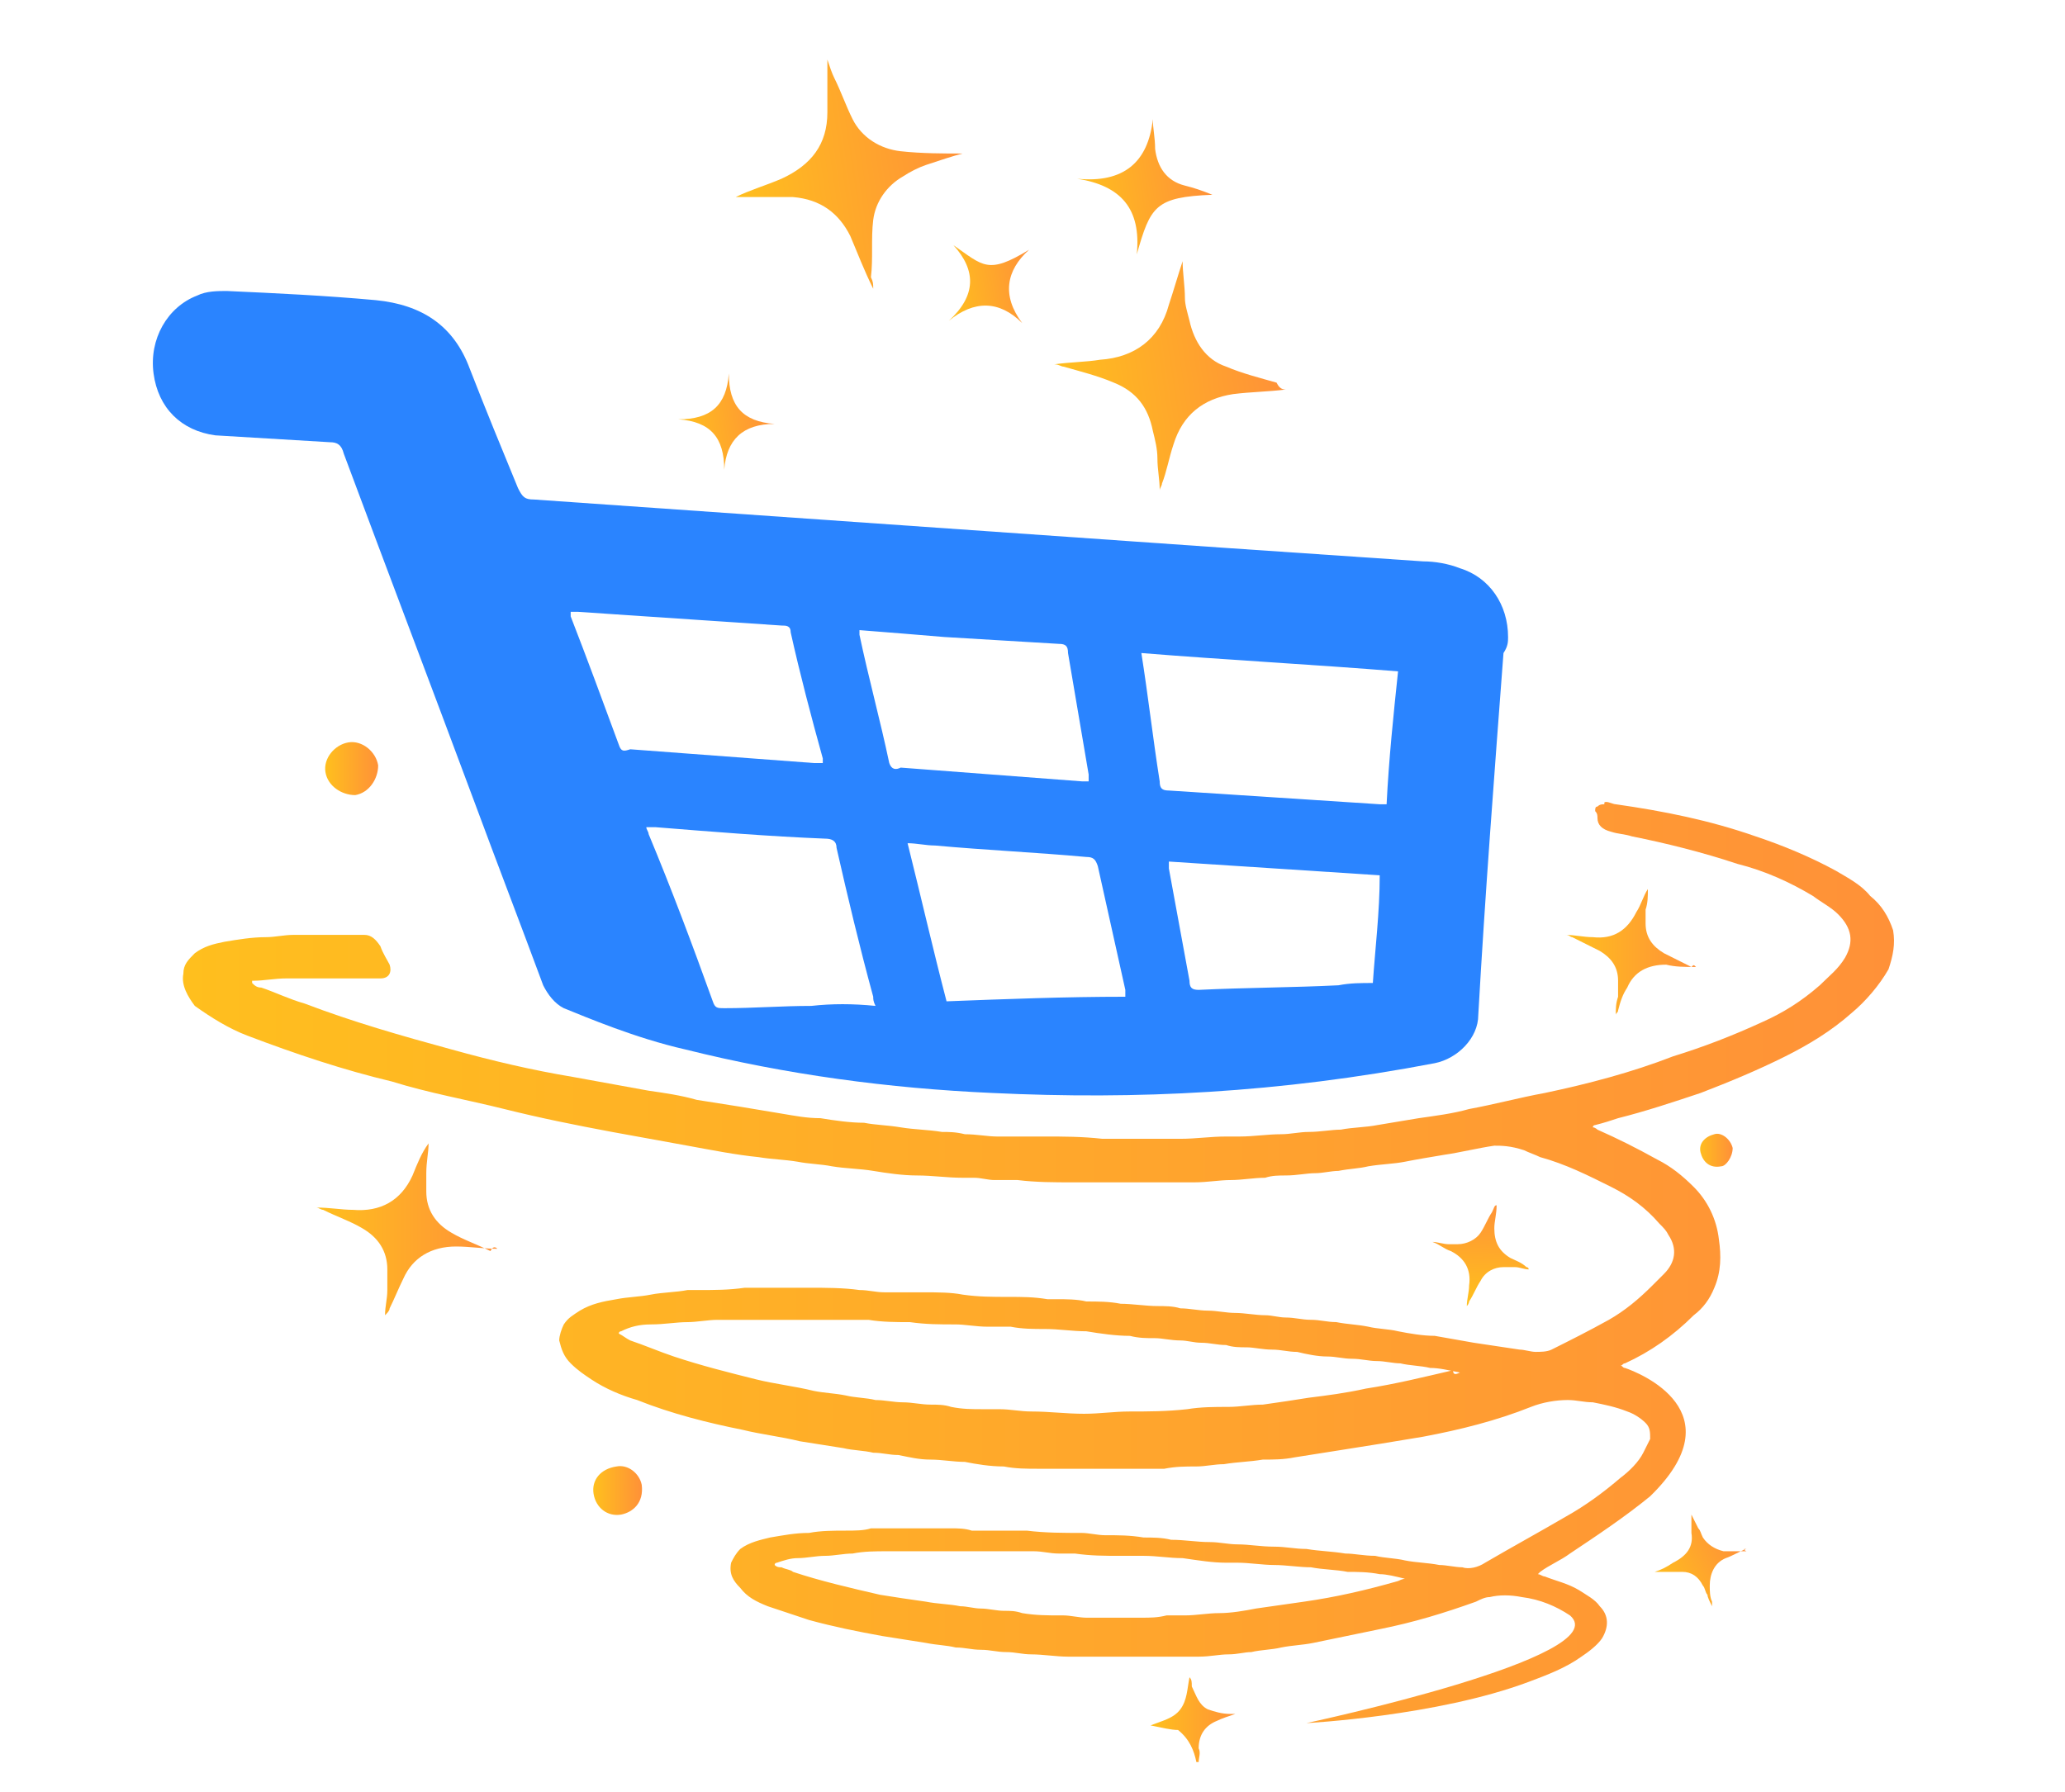
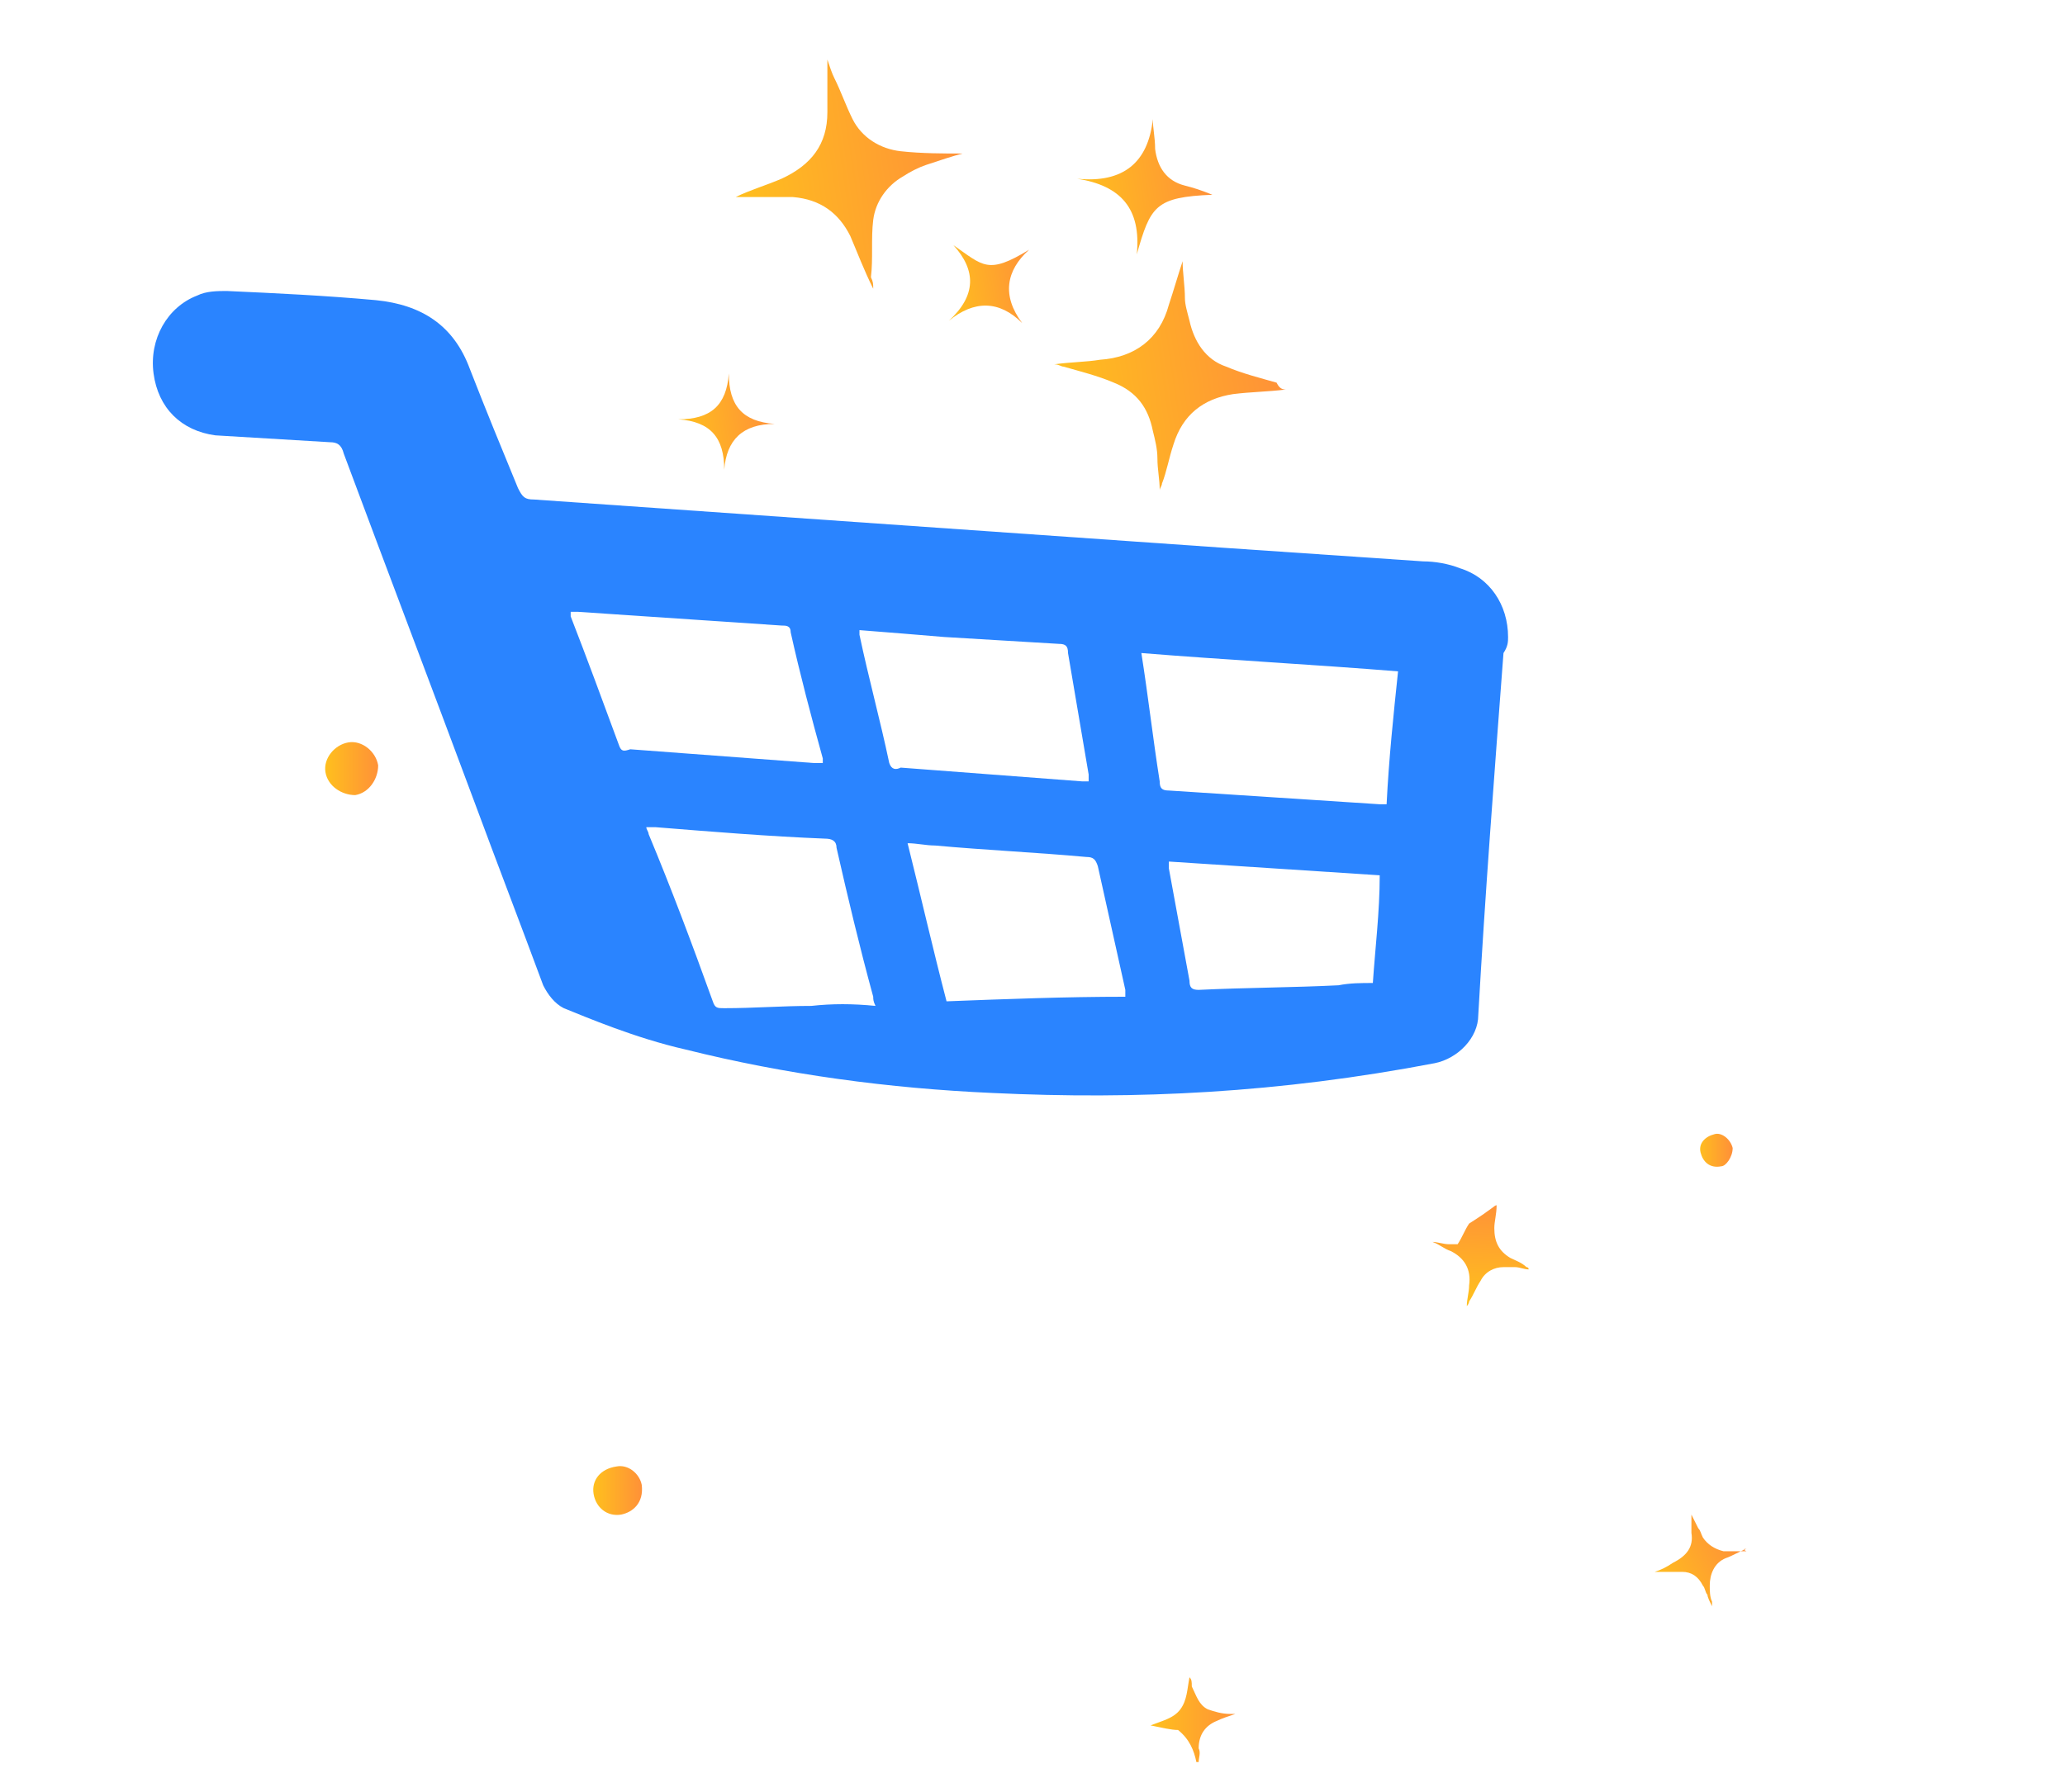
<svg xmlns="http://www.w3.org/2000/svg" version="1.1" id="Layer_1" x="0px" y="0px" viewBox="0 0 90.1 78.2" style="enable-background:new 0 0 90.1 78.2;" xml:space="preserve">
  <style type="text/css">
	.st0{fill:#2B2B2B;}
	.st1{fill:#2a84ff;}
	.st2{fill:url(#SVGID_1_);}
	.st3{fill:url(#SVGID_00000066476511108251565100000007271810153216554378_);}
	.st4{fill:url(#SVGID_00000052104335372921793410000008857286241700007316_);}
	.st5{fill:url(#SVGID_00000073692524735486208080000003568199574057929656_);}
	.st6{fill:url(#SVGID_00000007399907093944975300000000904601677381982633_);}
	.st7{fill:url(#SVGID_00000105384671073985251660000017478458991477252765_);}
	.st8{fill:url(#SVGID_00000043435880051352135780000007126233433331735681_);}
	.st9{fill:url(#SVGID_00000099653599323755844500000009094426006929574325_);}
	.st10{fill:url(#SVGID_00000044139303509434423050000009376753440453168296_);}
	.st11{fill:url(#SVGID_00000075138466981983620710000000663963586352454557_);}
	.st12{fill:url(#SVGID_00000044170172030457450630000009271189937826064316_);}
	.st13{fill:url(#SVGID_00000150060214427774128940000007660917705786112686_);}
	.st14{fill:url(#SVGID_00000023259506802857029330000010795448383710307005_);}
	.st15{fill:url(#SVGID_00000153691310019039176230000005467062026369187721_);}
	.st16{fill:url(#SVGID_00000148647132660720061110000002091936879463418264_);}
	.st17{fill:#FFFFFF;}
	.st18{fill:url(#SVGID_00000114038930690597411670000013947771583983485868_);}
	.st19{fill:url(#SVGID_00000119826822380101898610000009802965754552481187_);}
	.st20{fill:url(#SVGID_00000067219904674290423760000013929829258005956510_);}
	.st21{fill:url(#SVGID_00000085960768670144702950000003596851881226749091_);}
	.st22{fill:url(#SVGID_00000084489877946937521180000011066443799218566309_);}
	.st23{fill:url(#SVGID_00000114763440547995502350000010778162949659868585_);}
	.st24{fill:url(#SVGID_00000002386291796490863660000009869645693930951330_);}
	.st25{fill:url(#SVGID_00000070106795315147903960000008712716623525526963_);}
	.st26{fill:url(#SVGID_00000094601663422894516850000017597479434786856376_);}
	.st27{fill:url(#SVGID_00000026145205102391224870000009618605057460766345_);}
	.st28{fill:url(#SVGID_00000048479903990759462850000011659405592161448595_);}
	.st29{fill:url(#SVGID_00000050663868796146820080000007997339961000985523_);}
	.st30{fill:url(#SVGID_00000015319146098178239840000013346222100710960774_);}
	.st31{fill:url(#SVGID_00000120525521214189900490000000334299790970256536_);}
	.st32{fill:url(#SVGID_00000041264791735875739190000014900515892353303936_);}
</style>
  <g>
    <g>
      <path class="st1" d="M65.8,27.8c0-1.4-0.8-2.6-2.1-3c-0.5-0.2-1.1-0.3-1.6-0.3c-2.9-0.2-5.9-0.4-8.8-0.6c-10-0.7-20-1.4-30-2.1    c-0.4,0-0.5-0.1-0.7-0.5c-0.7-1.7-1.4-3.4-2.1-5.2c-0.7-1.9-2.1-2.8-4.1-3c-2.2-0.2-4.3-0.3-6.5-0.4c-0.4,0-0.9,0-1.3,0.2    c-1.3,0.5-2.1,1.9-1.9,3.4c0.2,1.5,1.2,2.5,2.7,2.7c1.7,0.1,3.3,0.2,5,0.3c0.3,0,0.5,0.1,0.6,0.5c1.9,5.1,3.8,10.1,5.7,15.2    c1,2.7,2,5.3,3,8c0.2,0.4,0.5,0.8,0.9,1c1,0.4,3.1,1.3,5.3,1.8c4.4,1.1,8.9,1.7,13.4,1.9c6.3,0.3,12.5,0,19.3-1.3    c1-0.2,1.9-1.1,1.9-2.1c0,0,0,0,0,0c0.3-5.3,0.7-10.5,1.1-15.8C65.8,28.2,65.8,28,65.8,27.8z M27,32.5c-0.7-1.9-1.4-3.8-2.1-5.6    c0-0.1,0-0.1,0-0.2c0.1,0,0.2,0,0.3,0c3,0.2,5.9,0.4,8.9,0.6c0.2,0,0.4,0,0.4,0.3c0.4,1.8,0.9,3.7,1.4,5.5c0,0.1,0,0.1,0,0.2    c-0.2,0-0.3,0-0.4,0c-2.7-0.2-5.3-0.4-8-0.6C27.2,32.8,27.1,32.8,27,32.5z M35.4,43.9c-1.3,0-2.5,0.1-3.8,0.1    c-0.3,0-0.4,0-0.5-0.3c-0.9-2.5-1.8-4.9-2.8-7.3c0-0.1-0.1-0.2-0.1-0.3c0.2,0,0.3,0,0.4,0c2.5,0.2,4.9,0.4,7.4,0.5    c0.3,0,0.5,0.1,0.5,0.4c0.5,2.2,1,4.3,1.6,6.5c0,0.1,0,0.2,0.1,0.4C37.2,43.8,36.3,43.8,35.4,43.9z M38.8,33.3    c-0.4-1.9-0.9-3.7-1.3-5.6c0,0,0-0.1,0-0.2c1.3,0.1,2.5,0.2,3.7,0.3c1.7,0.1,3.3,0.2,5,0.3c0.3,0,0.4,0.1,0.4,0.4    c0.3,1.8,0.6,3.5,0.9,5.3c0,0.1,0,0.2,0,0.3c-0.1,0-0.2,0-0.3,0c-2.6-0.2-5.3-0.4-7.9-0.6C39.1,33.6,38.9,33.6,38.8,33.3z     M41.3,43.7c-0.6-2.3-1.1-4.5-1.7-6.9c0.4,0,0.8,0.1,1.2,0.1c2.2,0.2,4.4,0.3,6.6,0.5c0.3,0,0.4,0.1,0.5,0.4    c0.4,1.8,0.8,3.6,1.2,5.4c0,0.1,0,0.2,0,0.3C46.5,43.5,43.9,43.6,41.3,43.7z M59.9,42.9c-0.5,0-1,0-1.5,0.1c-2,0.1-4,0.1-6.1,0.2    c-0.3,0-0.4-0.1-0.4-0.4c-0.3-1.6-0.6-3.3-0.9-4.9c0-0.1,0-0.2,0-0.3c3.1,0.2,6.1,0.4,9.2,0.6C60.2,39.8,60,41.4,59.9,42.9z     M60.5,35.1c-0.1,0-0.2,0-0.3,0c-3.1-0.2-6.1-0.4-9.2-0.6c-0.3,0-0.4-0.1-0.4-0.4c-0.3-1.9-0.5-3.7-0.8-5.6    c3.7,0.3,7.5,0.5,11.2,0.8C60.8,31.2,60.6,33.1,60.5,35.1z" />
    </g>
    <g>
      <linearGradient id="SVGID_1_" gradientUnits="userSpaceOnUse" x1="-17.601" y1="-94.015" x2="-7.44" y2="-94.015" gradientTransform="matrix(0.989 -0.146 0.146 0.989 63.215 98.712)">
        <stop offset="0" style="stop-color:#FFBF1E" />
        <stop offset="1" style="stop-color:#FF9138" />
      </linearGradient>
      <path class="st2" d="M38.1,12.6c-0.4-0.8-0.7-1.6-1-2.3c-0.5-1-1.3-1.6-2.5-1.7c-0.9,0-1.7,0-2.5,0c0.6-0.3,1.3-0.5,2-0.8    c1.3-0.6,2-1.5,2-2.9c0-0.7,0-1.5,0-2.3c0.1,0.3,0.2,0.6,0.3,0.8c0.3,0.6,0.5,1.2,0.8,1.8c0.4,0.8,1.2,1.3,2.1,1.4    c0.9,0.1,1.9,0.1,2.7,0.1C41.6,6.8,41,7,40.4,7.2c-0.3,0.1-0.7,0.3-1,0.5c-0.7,0.4-1.2,1.1-1.3,1.9c-0.1,0.8,0,1.7-0.1,2.5    C38.1,12.3,38.1,12.4,38.1,12.6z" />
      <linearGradient id="SVGID_00000080923652917310825830000005365643376033905328_" gradientUnits="userSpaceOnUse" x1="-4.985" y1="-83.042" x2="4.922" y2="-83.042" gradientTransform="matrix(0.989 -0.146 0.146 0.989 63.215 98.712)">
        <stop offset="0" style="stop-color:#FFBF1E" />
        <stop offset="1" style="stop-color:#FF9138" />
      </linearGradient>
      <path style="fill:url(#SVGID_00000080923652917310825830000005365643376033905328_);" d="M56.1,17c-0.8,0.1-1.5,0.1-2.3,0.2    c-1.3,0.2-2.2,0.9-2.6,2.2c-0.2,0.6-0.3,1.2-0.5,1.7c0,0.1-0.1,0.2-0.1,0.3c0-0.5-0.1-0.9-0.1-1.4c0-0.4-0.1-0.8-0.2-1.2    c-0.2-1-0.7-1.7-1.7-2.1c-0.7-0.3-1.5-0.5-2.2-0.7c-0.1,0-0.2-0.1-0.4-0.1c0.7-0.1,1.4-0.1,2-0.2c1.5-0.1,2.6-0.9,3-2.4    c0.2-0.6,0.4-1.3,0.6-1.9c0,0.5,0.1,1.1,0.1,1.6c0,0.3,0.1,0.6,0.2,1c0.2,0.9,0.7,1.7,1.6,2c0.7,0.3,1.5,0.5,2.2,0.7    C55.8,16.9,55.9,17,56.1,17z" />
      <linearGradient id="SVGID_00000011023290735903964790000001560112491534702234_" gradientUnits="userSpaceOnUse" x1="-2.788" y1="-91.535" x2="3" y2="-91.535" gradientTransform="matrix(0.989 -0.146 0.146 0.989 63.215 98.712)">
        <stop offset="0" style="stop-color:#FFBF1E" />
        <stop offset="1" style="stop-color:#FF9138" />
      </linearGradient>
      <path style="fill:url(#SVGID_00000011023290735903964790000001560112491534702234_);" d="M49.6,11.1c0.2-2-0.7-3-2.6-3.3    c2,0.2,3.1-0.7,3.3-2.6c0,0.4,0.1,0.8,0.1,1.3c0.1,0.8,0.5,1.4,1.3,1.6c0.4,0.1,0.7,0.2,1.2,0.4C50.4,8.6,50.2,9,49.6,11.1z" />
      <linearGradient id="SVGID_00000053511597317766720270000001295178354754595720_" gradientUnits="userSpaceOnUse" x1="-9.105" y1="-88.321" x2="-5.266" y2="-88.321" gradientTransform="matrix(0.989 -0.146 0.146 0.989 63.215 98.712)">
        <stop offset="0" style="stop-color:#FFBF1E" />
        <stop offset="1" style="stop-color:#FF9138" />
      </linearGradient>
      <path style="fill:url(#SVGID_00000053511597317766720270000001295178354754595720_);" d="M41.6,10.7c1.3,0.9,1.5,1.3,3.3,0.2    c-1,0.9-1.2,2-0.3,3.2c-1-1-2.1-1-3.2-0.1C42.6,12.9,42.6,11.8,41.6,10.7z" />
      <linearGradient id="SVGID_00000131361674654871489250000007929501129506988725_" gradientUnits="userSpaceOnUse" x1="-21.493" y1="-84.06" x2="-17.376" y2="-84.06" gradientTransform="matrix(0.989 -0.146 0.146 0.989 63.215 98.712)">
        <stop offset="0" style="stop-color:#FFBF1E" />
        <stop offset="1" style="stop-color:#FF9138" />
      </linearGradient>
      <path style="fill:url(#SVGID_00000131361674654871489250000007929501129506988725_);" d="M29.6,18.3c1.4,0,2.1-0.6,2.2-2    c0,1.4,0.6,2.1,2,2.2c-1.4,0-2.1,0.7-2.2,2C31.6,19.1,31,18.4,29.6,18.3z" />
    </g>
    <linearGradient id="SVGID_00000072245498937344342860000003363728232327203251_" gradientUnits="userSpaceOnUse" x1="68.259" y1="41.474" x2="74.034" y2="41.474">
      <stop offset="0" style="stop-color:#FFBF1E" />
      <stop offset="1" style="stop-color:#FF9138" />
    </linearGradient>
-     <path style="fill:url(#SVGID_00000072245498937344342860000003363728232327203251_);" d="M74,42.2c-0.5,0-0.9,0-1.3-0.1   c-0.8,0-1.4,0.3-1.7,1c-0.2,0.3-0.3,0.6-0.4,1c0,0.1-0.1,0.1-0.1,0.2c0-0.3,0-0.5,0.1-0.8c0-0.2,0-0.5,0-0.7c0-0.6-0.3-1-0.8-1.3   c-0.4-0.2-0.8-0.4-1.2-0.6c-0.1,0-0.1-0.1-0.3-0.1c0.4,0,0.8,0.1,1.2,0.1c0.9,0.1,1.5-0.3,1.9-1.1c0.2-0.3,0.3-0.7,0.5-1   c0,0.3,0,0.6-0.1,0.9c0,0.2,0,0.4,0,0.6c0,0.6,0.3,1,0.8,1.3c0.4,0.2,0.8,0.4,1.2,0.6C73.9,42.1,73.9,42.1,74,42.2z" />
    <linearGradient id="SVGID_00000044179890848984014610000007725249156367483298_" gradientUnits="userSpaceOnUse" x1="13.811" y1="53.548" x2="21.746" y2="53.548">
      <stop offset="0" style="stop-color:#FFBF1E" />
      <stop offset="1" style="stop-color:#FF9138" />
    </linearGradient>
-     <path style="fill:url(#SVGID_00000044179890848984014610000007725249156367483298_);" d="M21.7,54.5c-0.6,0-1.2-0.1-1.8-0.1   c-1.1,0-1.9,0.5-2.3,1.4c-0.2,0.4-0.4,0.9-0.6,1.3c0,0.1-0.1,0.2-0.2,0.3c0-0.4,0.1-0.7,0.1-1.1c0-0.3,0-0.6,0-0.9   c0-0.8-0.4-1.4-1.1-1.8c-0.5-0.3-1.1-0.5-1.7-0.8c-0.1,0-0.2-0.1-0.3-0.1c0.6,0,1.1,0.1,1.6,0.1c1.2,0.1,2.1-0.4,2.6-1.5   c0.2-0.5,0.4-1,0.7-1.4c0,0.4-0.1,0.8-0.1,1.3c0,0.3,0,0.5,0,0.8c0,0.8,0.4,1.4,1.1,1.8c0.5,0.3,1.1,0.5,1.7,0.8   C21.5,54.4,21.6,54.4,21.7,54.5z" />
    <linearGradient id="SVGID_00000000199268841261299180000013167368431740116378_" gradientUnits="userSpaceOnUse" x1="188.703" y1="-250.949" x2="192.815" y2="-250.949" gradientTransform="matrix(0.88 -0.475 0.475 0.88 25.333 379.595)">
      <stop offset="0" style="stop-color:#FFBF1E" />
      <stop offset="1" style="stop-color:#FF9138" />
    </linearGradient>
    <path style="fill:url(#SVGID_00000000199268841261299180000013167368431740116378_);" d="M76.2,67.6c-0.3,0.1-0.6,0.3-0.9,0.4   c-0.5,0.2-0.7,0.7-0.7,1.2c0,0.2,0,0.5,0.1,0.7c0,0.1,0,0.1,0,0.2c-0.1-0.2-0.2-0.4-0.2-0.5c-0.1-0.1-0.1-0.3-0.2-0.4   c-0.2-0.4-0.5-0.6-0.9-0.6c-0.3,0-0.6,0-1,0c-0.1,0-0.1,0-0.2,0c0.3-0.1,0.5-0.2,0.8-0.4c0.6-0.3,0.9-0.7,0.8-1.3   c0-0.3,0-0.5,0-0.8c0.1,0.2,0.2,0.4,0.3,0.6c0.1,0.1,0.1,0.2,0.2,0.4c0.2,0.3,0.5,0.5,0.9,0.6c0.3,0,0.6,0,1,0   C76,67.6,76.1,67.6,76.2,67.6z" />
    <linearGradient id="SVGID_00000007397373100077518990000003061920021355659415_" gradientUnits="userSpaceOnUse" x1="892.274" y1="-719.017" x2="896.638" y2="-719.017" gradientTransform="matrix(4.778117e-02 -0.999 0.999 4.778117e-02 740.119 982.503)">
      <stop offset="0" style="stop-color:#FFBF1E" />
      <stop offset="1" style="stop-color:#FF9138" />
    </linearGradient>
-     <path style="fill:url(#SVGID_00000007397373100077518990000003061920021355659415_);" d="M65.3,52.6c0,0.4-0.1,0.7-0.1,1   c0,0.6,0.2,1,0.7,1.3c0.2,0.1,0.5,0.2,0.7,0.4c0,0,0.1,0,0.1,0.1c-0.2,0-0.4-0.1-0.6-0.1c-0.2,0-0.3,0-0.5,0c-0.4,0-0.8,0.2-1,0.6   c-0.2,0.3-0.3,0.6-0.5,0.9c0,0,0,0.1-0.1,0.2c0-0.3,0.1-0.6,0.1-0.9c0.1-0.7-0.2-1.2-0.8-1.5c-0.3-0.1-0.5-0.3-0.8-0.4   c0.2,0,0.5,0.1,0.7,0.1c0.1,0,0.3,0,0.4,0c0.4,0,0.8-0.2,1-0.5c0.2-0.3,0.3-0.6,0.5-0.9C65.2,52.7,65.2,52.6,65.3,52.6z" />
+     <path style="fill:url(#SVGID_00000007397373100077518990000003061920021355659415_);" d="M65.3,52.6c0,0.4-0.1,0.7-0.1,1   c0,0.6,0.2,1,0.7,1.3c0.2,0.1,0.5,0.2,0.7,0.4c0,0,0.1,0,0.1,0.1c-0.2,0-0.4-0.1-0.6-0.1c-0.2,0-0.3,0-0.5,0c-0.4,0-0.8,0.2-1,0.6   c-0.2,0.3-0.3,0.6-0.5,0.9c0,0,0,0.1-0.1,0.2c0-0.3,0.1-0.6,0.1-0.9c0.1-0.7-0.2-1.2-0.8-1.5c-0.3-0.1-0.5-0.3-0.8-0.4   c0.2,0,0.5,0.1,0.7,0.1c0.1,0,0.3,0,0.4,0c0.2-0.3,0.3-0.6,0.5-0.9C65.2,52.7,65.2,52.6,65.3,52.6z" />
    <g>
      <linearGradient id="SVGID_00000084520856875599638240000009015853416389497012_" gradientUnits="userSpaceOnUse" x1="7.984" y1="55.025" x2="82.591" y2="55.025">
        <stop offset="0" style="stop-color:#FFBF1E" />
        <stop offset="1" style="stop-color:#FF9138" />
      </linearGradient>
-       <path style="fill:url(#SVGID_00000084520856875599638240000009015853416389497012_);" d="M70.1,35c0.1,0,0.3,0.1,0.4,0.1    c2.1,0.3,4.1,0.7,6.1,1.4c1.2,0.4,2.4,0.9,3.5,1.5c0.5,0.3,1.1,0.6,1.5,1.1c0.5,0.4,0.8,0.9,1,1.5c0.1,0.6,0,1.1-0.2,1.7    c-0.4,0.7-1,1.4-1.6,1.9c-0.9,0.8-1.9,1.4-2.9,1.9c-1.2,0.6-2.4,1.1-3.7,1.6c-1.2,0.4-2.4,0.8-3.6,1.1c-0.3,0.1-0.6,0.2-1,0.3    c0,0-0.1,0-0.1,0.1c0.1,0,0.2,0.1,0.2,0.1c0.9,0.4,1.7,0.8,2.6,1.3c0.6,0.3,1.1,0.7,1.6,1.2c0.6,0.6,1,1.4,1.1,2.3    c0.1,0.7,0.1,1.4-0.2,2.1c-0.2,0.5-0.5,0.9-0.9,1.2c-0.9,0.9-1.9,1.6-3,2.1c-0.1,0-0.1,0.1-0.2,0.1c0.1,0,0.1,0.1,0.2,0.1    c0.6,0.2,4.9,1.9,1.1,5.6c-1.1,0.9-2.3,1.7-3.5,2.5c-0.4,0.3-0.9,0.5-1.3,0.8c0,0,0,0-0.1,0.1c0.1,0,0.2,0.1,0.3,0.1    c0.5,0.2,1,0.3,1.5,0.6c0.3,0.2,0.7,0.4,0.9,0.7c0.4,0.4,0.4,0.9,0.1,1.4c-0.2,0.3-0.6,0.6-0.9,0.8c-0.7,0.5-1.5,0.8-2.3,1.1    c-4,1.5-9.7,1.8-9.7,1.8c0,0,13.6-2.9,11.5-4.7c-0.6-0.4-1.3-0.7-2.1-0.8c-0.5-0.1-1-0.1-1.4,0c-0.2,0-0.4,0.1-0.6,0.2    c-1.4,0.5-2.7,0.9-4.2,1.2c-1,0.2-1.9,0.4-2.9,0.6c-0.5,0.1-0.9,0.1-1.4,0.2c-0.4,0.1-0.9,0.1-1.3,0.2c-0.3,0-0.6,0.1-1,0.1    c-0.4,0-0.8,0.1-1.3,0.1c-0.4,0-0.7,0-1.1,0c-1,0-1.9,0-2.9,0c-0.6,0-1.1,0-1.7,0c-0.5,0-1.1-0.1-1.6-0.1c-0.4,0-0.7-0.1-1.1-0.1    c-0.4,0-0.7-0.1-1.1-0.1c-0.4,0-0.7-0.1-1.1-0.1c-0.4-0.1-0.8-0.1-1.3-0.2c-0.6-0.1-1.3-0.2-1.9-0.3c-1.1-0.2-2.1-0.4-3.2-0.7    c-0.6-0.2-1.2-0.4-1.8-0.6c-0.5-0.2-0.9-0.4-1.2-0.8c-0.3-0.3-0.5-0.6-0.4-1.1c0.1-0.2,0.2-0.4,0.4-0.6c0.4-0.3,0.9-0.4,1.3-0.5    c0.6-0.1,1.1-0.2,1.7-0.2c0.5-0.1,1.1-0.1,1.6-0.1c0.4,0,0.8,0,1.1-0.1c1.2,0,2.4,0,3.5,0c0.3,0,0.6,0,0.9,0.1c0.2,0,0.3,0,0.5,0    c0.6,0,1.3,0,1.9,0c0.8,0.1,1.6,0.1,2.4,0.1c0.3,0,0.7,0.1,1,0.1c0.6,0,1.1,0,1.7,0.1c0.4,0,0.8,0,1.2,0.1c0.6,0,1.1,0.1,1.7,0.1    c0.4,0,0.8,0.1,1.2,0.1c0.5,0,1,0.1,1.6,0.1c0.5,0,0.9,0.1,1.4,0.1c0.6,0.1,1.1,0.1,1.7,0.2c0.4,0,0.8,0.1,1.3,0.1    c0.4,0.1,0.9,0.1,1.3,0.2c0.5,0.1,1,0.1,1.5,0.2c0.3,0,0.7,0.1,1,0.1c0.3,0.1,0.7,0,1-0.2c1.2-0.7,2.3-1.3,3.5-2    c0.9-0.5,1.7-1.1,2.4-1.7c0.4-0.3,0.8-0.7,1-1.1c0.1-0.2,0.2-0.4,0.3-0.6c0-0.3,0-0.5-0.2-0.7c-0.2-0.2-0.5-0.4-0.8-0.5    c-0.5-0.2-1-0.3-1.5-0.4c-0.4,0-0.7-0.1-1.1-0.1c-0.5,0-1.1,0.1-1.6,0.3c-1.5,0.6-3.1,1-4.7,1.3c-1.2,0.2-2.4,0.4-3.7,0.6    c-0.6,0.1-1.3,0.2-1.9,0.3c-0.5,0.1-0.9,0.1-1.4,0.1c-0.6,0.1-1.1,0.1-1.7,0.2c-0.4,0-0.8,0.1-1.2,0.1c-0.5,0-0.9,0-1.4,0.1    c-0.4,0-0.8,0-1.1,0c-0.7,0-1.4,0-2.1,0c-0.4,0-0.9,0-1.3,0c-0.3,0-0.7,0-1,0c-0.5,0-1,0-1.5-0.1c-0.6,0-1.2-0.1-1.7-0.2    c-0.5,0-1-0.1-1.5-0.1c-0.5,0-0.9-0.1-1.4-0.2c-0.4,0-0.7-0.1-1.1-0.1c-0.4-0.1-0.9-0.1-1.3-0.2c-0.6-0.1-1.3-0.2-1.9-0.3    c-0.8-0.2-1.7-0.3-2.5-0.5c-1.5-0.3-3.1-0.7-4.6-1.3c-0.7-0.2-1.4-0.5-2-0.9c-0.3-0.2-0.6-0.4-0.9-0.7c-0.3-0.3-0.4-0.6-0.5-1    c0-0.2,0.1-0.5,0.2-0.7c0.2-0.3,0.4-0.4,0.7-0.6c0.5-0.3,1-0.4,1.6-0.5c0.5-0.1,1-0.1,1.5-0.2c0.5-0.1,1.1-0.1,1.6-0.2    c0.2,0,0.3,0,0.5,0c0.7,0,1.3,0,2-0.1c0.5,0,1,0,1.5,0c0.4,0,0.9,0,1.3,0c0.7,0,1.5,0,2.2,0.1c0.4,0,0.7,0.1,1.1,0.1    c0,0,0.1,0,0.1,0c0.5,0,1.1,0,1.6,0c0.6,0,1.2,0,1.7,0.1c0.7,0.1,1.3,0.1,2,0.1c0.6,0,1.1,0,1.7,0.1c0.1,0,0.3,0,0.4,0    c0.4,0,0.9,0,1.3,0.1c0.5,0,1,0,1.5,0.1c0.5,0,1.1,0.1,1.6,0.1c0.3,0,0.7,0,1,0.1c0.4,0,0.8,0.1,1.2,0.1c0.4,0,0.8,0.1,1.2,0.1    c0.4,0,0.9,0.1,1.3,0.1c0.3,0,0.6,0.1,0.9,0.1c0.4,0,0.7,0.1,1.1,0.1c0.4,0,0.7,0.1,1.1,0.1c0.5,0.1,0.9,0.1,1.4,0.2    c0.4,0.1,0.9,0.1,1.3,0.2c0.5,0.1,1.1,0.2,1.6,0.2c0.6,0.1,1.1,0.2,1.7,0.3c0.7,0.1,1.3,0.2,2,0.3c0.2,0,0.5,0.1,0.7,0.1    c0.2,0,0.5,0,0.7-0.1c0.8-0.4,1.6-0.8,2.5-1.3c0.7-0.4,1.3-0.9,1.9-1.5c0.2-0.2,0.3-0.3,0.5-0.5c0.5-0.5,0.6-1.1,0.2-1.7    c-0.1-0.2-0.2-0.3-0.4-0.5c-0.6-0.7-1.3-1.2-2.1-1.6c-1-0.5-2-1-3.1-1.3c-0.2-0.1-0.5-0.2-0.7-0.3C65.9,50,65.5,50,65.2,50    c-0.7,0.1-1.5,0.3-2.2,0.4c-0.6,0.1-1.2,0.2-1.7,0.3c-0.5,0.1-1,0.1-1.6,0.2c-0.4,0.1-0.8,0.1-1.3,0.2c-0.3,0-0.7,0.1-1,0.1    c-0.4,0-0.8,0.1-1.3,0.1c-0.3,0-0.6,0-0.9,0.1c-0.5,0-1,0.1-1.5,0.1c-0.5,0-1,0.1-1.6,0.1c-0.9,0-1.8,0-2.8,0c-0.4,0-0.9,0-1.3,0    c-0.4,0-0.8,0-1.2,0c-0.8,0-1.6,0-2.4-0.1c-0.3,0-0.7,0-1,0c-0.3,0-0.6-0.1-0.9-0.1c-0.2,0-0.3,0-0.5,0c-0.7,0-1.3-0.1-2-0.1    c-0.6,0-1.3-0.1-1.9-0.2c-0.6-0.1-1.2-0.1-1.8-0.2c-0.5-0.1-1-0.1-1.5-0.2c-0.6-0.1-1.1-0.1-1.7-0.2c-1-0.1-2-0.3-3.1-0.5    c-1.1-0.2-2.2-0.4-3.3-0.6c-1.6-0.3-3.1-0.6-4.7-1c-1.6-0.4-3.3-0.7-4.9-1.2c-2.1-0.5-4.2-1.2-6.3-2c-0.8-0.3-1.6-0.8-2.3-1.3    C8.2,43.5,7.9,43,8,42.5c0-0.4,0.2-0.6,0.5-0.9c0.4-0.3,0.8-0.4,1.3-0.5c0.6-0.1,1.2-0.2,1.8-0.2c0.4,0,0.8-0.1,1.2-0.1    c0.3,0,0.6,0,0.9,0c0.3,0,0.5,0,0.8,0c0.4,0,0.7,0,1.1,0c0.1,0,0.2,0,0.3,0c0.3,0,0.5,0.2,0.7,0.5c0.1,0.3,0.3,0.6,0.4,0.8    c0.1,0.3,0,0.6-0.4,0.6c-0.8,0-1.7,0-2.5,0c-0.5,0-1,0-1.6,0c-0.5,0-1,0.1-1.4,0.1c0,0,0,0-0.1,0c0,0,0,0.1,0,0.1    c0.1,0.1,0.2,0.2,0.4,0.2c0.6,0.2,1.2,0.5,1.9,0.7c2.1,0.8,4.2,1.4,6.4,2c1.8,0.5,3.5,0.9,5.3,1.2c1.1,0.2,2.2,0.4,3.3,0.6    c0.7,0.1,1.4,0.2,2.1,0.4c0.6,0.1,1.3,0.2,1.9,0.3c0.6,0.1,1.2,0.2,1.8,0.3c0.6,0.1,1.1,0.2,1.7,0.2c0.6,0.1,1.3,0.2,1.9,0.2    c0.5,0.1,1,0.1,1.6,0.2c0.6,0.1,1.2,0.1,1.8,0.2c0.3,0,0.6,0,1,0.1c0.5,0,1,0.1,1.4,0.1c0.2,0,0.4,0,0.7,0c0.5,0,0.9,0,1.4,0    c0.8,0,1.6,0,2.5,0.1c0.5,0,1,0,1.5,0c0.6,0,1.3,0,1.9,0c0.7,0,1.3-0.1,2-0.1c0.2,0,0.4,0,0.6,0c0.6,0,1.2-0.1,1.8-0.1    c0.4,0,0.8-0.1,1.2-0.1c0.5,0,1-0.1,1.4-0.1c0.5-0.1,1.1-0.1,1.6-0.2c0.6-0.1,1.2-0.2,1.8-0.3c0.7-0.1,1.5-0.2,2.2-0.4    c1.1-0.2,2.2-0.5,3.3-0.7c1.9-0.4,3.8-0.9,5.6-1.6c1.3-0.4,2.6-0.9,3.9-1.5c0.9-0.4,1.7-0.9,2.5-1.6c0.4-0.4,0.8-0.7,1.1-1.2    c0.4-0.7,0.3-1.3-0.3-1.9c-0.3-0.3-0.7-0.5-1.1-0.8c-1-0.6-2.1-1.1-3.3-1.4c-1.5-0.5-3.1-0.9-4.6-1.2c-0.3-0.1-0.6-0.1-0.9-0.2    c-0.4-0.1-0.6-0.3-0.6-0.6c0-0.1,0-0.2-0.1-0.3c0-0.1,0-0.2,0.1-0.2c0.1-0.1,0.2-0.1,0.3-0.1C70,35,70,35,70.1,35z M63.7,59.9    C63.7,59.9,63.6,59.9,63.7,59.9C63.6,59.9,63.6,59.9,63.7,59.9c-0.5-0.1-0.9-0.2-1.3-0.2c-0.4-0.1-0.9-0.1-1.3-0.2    c-0.3,0-0.7-0.1-1-0.1c-0.4,0-0.7-0.1-1.1-0.1c-0.4,0-0.7-0.1-1.1-0.1c-0.4,0-0.9-0.1-1.3-0.2c-0.4,0-0.7-0.1-1.1-0.1    c-0.4,0-0.8-0.1-1.1-0.1c-0.3,0-0.6,0-0.9-0.1c-0.4,0-0.7-0.1-1.1-0.1c-0.3,0-0.6-0.1-0.9-0.1c-0.4,0-0.8-0.1-1.1-0.1    c-0.4,0-0.7,0-1.1-0.1c-0.6,0-1.3-0.1-1.9-0.2c-0.6,0-1.2-0.1-1.8-0.1c-0.5,0-1,0-1.5-0.1c-0.3,0-0.7,0-1,0c-0.5,0-1-0.1-1.4-0.1    c-0.7,0-1.3,0-2-0.1c-0.6,0-1.2,0-1.8-0.1c-0.4,0-0.7,0-1.1,0c-1,0-1.9,0-2.9,0c-0.5,0-1,0-1.6,0c-0.3,0-0.6,0-1,0    c-0.4,0-0.9,0.1-1.3,0.1c-0.5,0-1,0.1-1.6,0.1c-0.5,0-0.9,0.1-1.3,0.3c0,0-0.1,0-0.1,0.1c0.2,0.1,0.3,0.2,0.5,0.3    c0.6,0.2,1.3,0.5,1.9,0.7c1.2,0.4,2.4,0.7,3.6,1c0.8,0.2,1.7,0.3,2.5,0.5c0.5,0.1,0.9,0.1,1.4,0.2c0.4,0.1,0.9,0.1,1.3,0.2    c0.4,0,0.8,0.1,1.2,0.1c0.4,0,0.8,0.1,1.2,0.1c0.3,0,0.6,0,0.9,0.1c0.5,0.1,0.9,0.1,1.4,0.1c0.2,0,0.5,0,0.7,0    c0.5,0,0.9,0.1,1.4,0.1c0.8,0,1.5,0.1,2.3,0.1c0.7,0,1.3-0.1,2-0.1c0.8,0,1.6,0,2.5-0.1c0.6-0.1,1.2-0.1,1.8-0.1    c0.5,0,1-0.1,1.5-0.1c0.7-0.1,1.4-0.2,2-0.3c0.8-0.1,1.6-0.2,2.5-0.4c1.3-0.2,2.5-0.5,3.8-0.8C63.4,60,63.5,60,63.7,59.9z     M61.3,68.9C61.3,68.9,61.3,68.9,61.3,68.9C61.3,68.8,61.3,68.8,61.3,68.9c-0.4-0.1-0.8-0.2-1.1-0.2c-0.5-0.1-1-0.1-1.4-0.1    c-0.5-0.1-1.1-0.1-1.6-0.2c-0.5,0-1.1-0.1-1.6-0.1c-0.5,0-1.1-0.1-1.6-0.1c-0.2,0-0.3,0-0.5,0c-0.6,0-1.2-0.1-1.9-0.2    c-0.6,0-1.1-0.1-1.7-0.1c-0.3,0-0.7,0-1,0c-0.7,0-1.3,0-2-0.1c-0.2,0-0.4,0-0.7,0c-0.4,0-0.7-0.1-1.1-0.1c-0.8,0-1.7,0-2.5,0    c-1.3,0-2.6,0-3.9,0c-0.5,0-1,0-1.5,0.1c-0.4,0-0.8,0.1-1.2,0.1c-0.4,0-0.8,0.1-1.2,0.1c-0.3,0-0.6,0.1-0.9,0.2c0,0-0.1,0-0.1,0.1    c0,0,0,0,0,0c0.1,0.1,0.2,0.1,0.3,0.1c0.2,0.1,0.4,0.1,0.5,0.2c1.2,0.4,2.5,0.7,3.8,1c0.6,0.1,1.3,0.2,2,0.3    c0.5,0.1,1,0.1,1.5,0.2c0.3,0,0.6,0.1,0.9,0.1c0.3,0,0.7,0.1,1,0.1c0.3,0,0.5,0,0.8,0.1c0.6,0.1,1.1,0.1,1.7,0.1c0,0,0.1,0,0.1,0    c0.3,0,0.7,0.1,1,0.1c0.4,0,0.9,0,1.3,0c0.4,0,0.8,0,1.1,0c0.4,0,0.7,0,1.1-0.1c0.3,0,0.5,0,0.8,0c0.5,0,1-0.1,1.5-0.1    c0.5,0,1.1-0.1,1.6-0.2c0.7-0.1,1.4-0.2,2.1-0.3c1.4-0.2,2.7-0.5,4.1-0.9C61.2,68.9,61.3,68.9,61.3,68.9z" />
    </g>
    <linearGradient id="SVGID_00000060018656330562560610000008473679187214607784_" gradientUnits="userSpaceOnUse" x1="25.922" y1="65.08" x2="28.015" y2="65.08">
      <stop offset="0" style="stop-color:#FFBF1E" />
      <stop offset="1" style="stop-color:#FF9138" />
    </linearGradient>
    <path style="fill:url(#SVGID_00000060018656330562560610000008473679187214607784_);" d="M25.9,65.2c0.1,0.6,0.6,1,1.2,0.9   c0.5-0.1,1-0.5,0.9-1.3c-0.1-0.5-0.6-0.9-1.1-0.8C26.2,64.1,25.8,64.6,25.9,65.2z" />
    <linearGradient id="SVGID_00000130647250159816093330000017615571653874174889_" gradientUnits="userSpaceOnUse" x1="50.279" y1="75.037" x2="54.035" y2="75.037">
      <stop offset="0" style="stop-color:#FFBF1E" />
      <stop offset="1" style="stop-color:#FF9138" />
    </linearGradient>
    <path style="fill:url(#SVGID_00000130647250159816093330000017615571653874174889_);" d="M51.9,73.2c-0.1,0.5-0.1,1-0.4,1.4   c-0.3,0.4-0.8,0.5-1.3,0.7c0.5,0.1,0.9,0.2,1.2,0.2c0.5,0.4,0.7,0.9,0.8,1.4c0,0,0,0,0.1,0c0-0.2,0.1-0.4,0-0.6   c0-0.6,0.3-1,0.8-1.2c0.2-0.1,0.5-0.2,0.8-0.3c-0.1,0-0.2,0-0.2,0c-0.4,0-0.7-0.1-1-0.2c-0.4-0.2-0.5-0.6-0.7-1   C52,73.4,52,73.3,51.9,73.2z" />
    <linearGradient id="SVGID_00000054979523302541072510000004827388107110543034_" gradientUnits="userSpaceOnUse" x1="74.105" y1="50.239" x2="75.562" y2="50.239">
      <stop offset="0" style="stop-color:#FFBF1E" />
      <stop offset="1" style="stop-color:#FF9138" />
    </linearGradient>
    <path style="fill:url(#SVGID_00000054979523302541072510000004827388107110543034_);" d="M75.6,50.1c-0.1-0.4-0.5-0.7-0.8-0.6   c-0.4,0.1-0.7,0.4-0.6,0.8c0.1,0.4,0.4,0.7,0.9,0.6C75.3,50.9,75.6,50.5,75.6,50.1z" />
    <linearGradient id="SVGID_00000092418563907164206430000003344378179035598231_" gradientUnits="userSpaceOnUse" x1="14.212" y1="33.517" x2="16.521" y2="33.517">
      <stop offset="0" style="stop-color:#FFBF1E" />
      <stop offset="1" style="stop-color:#FF9138" />
    </linearGradient>
    <path style="fill:url(#SVGID_00000092418563907164206430000003344378179035598231_);" d="M15.5,34.7c0.6-0.1,1-0.7,1-1.3   c-0.1-0.6-0.7-1.1-1.3-1c-0.6,0.1-1.1,0.7-1,1.3C14.3,34.3,14.9,34.7,15.5,34.7z" />
  </g>
</svg>